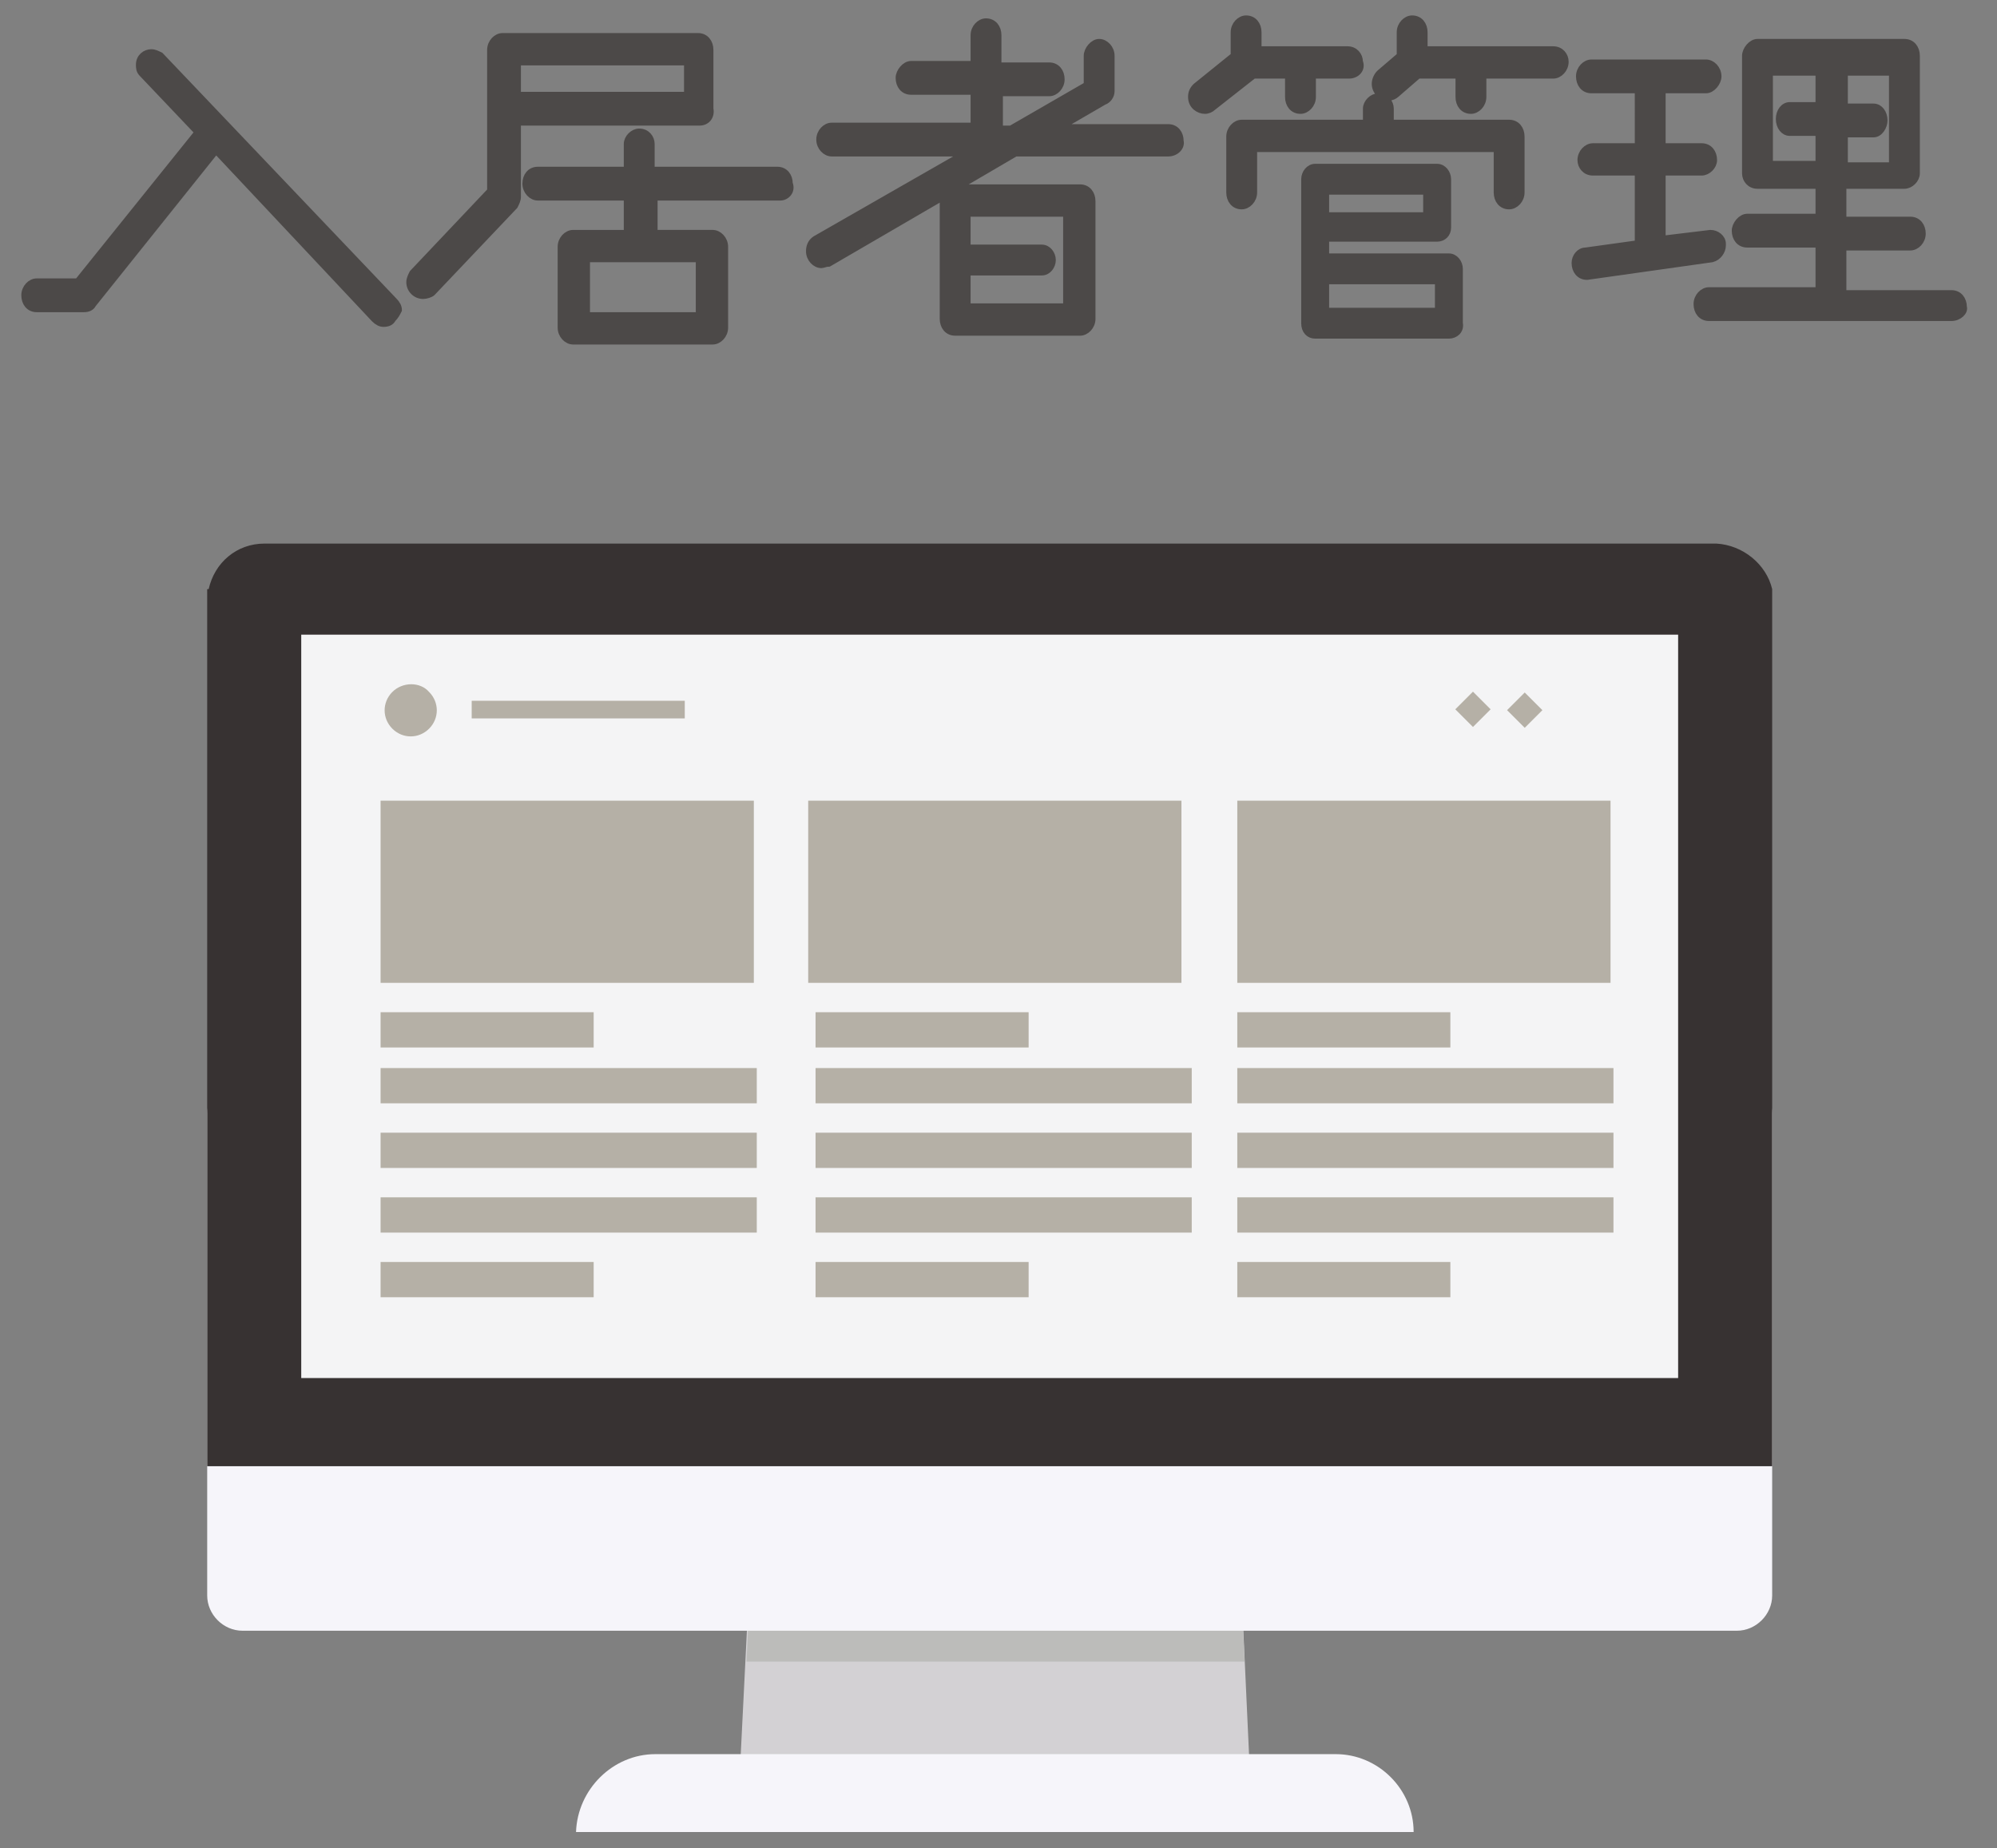
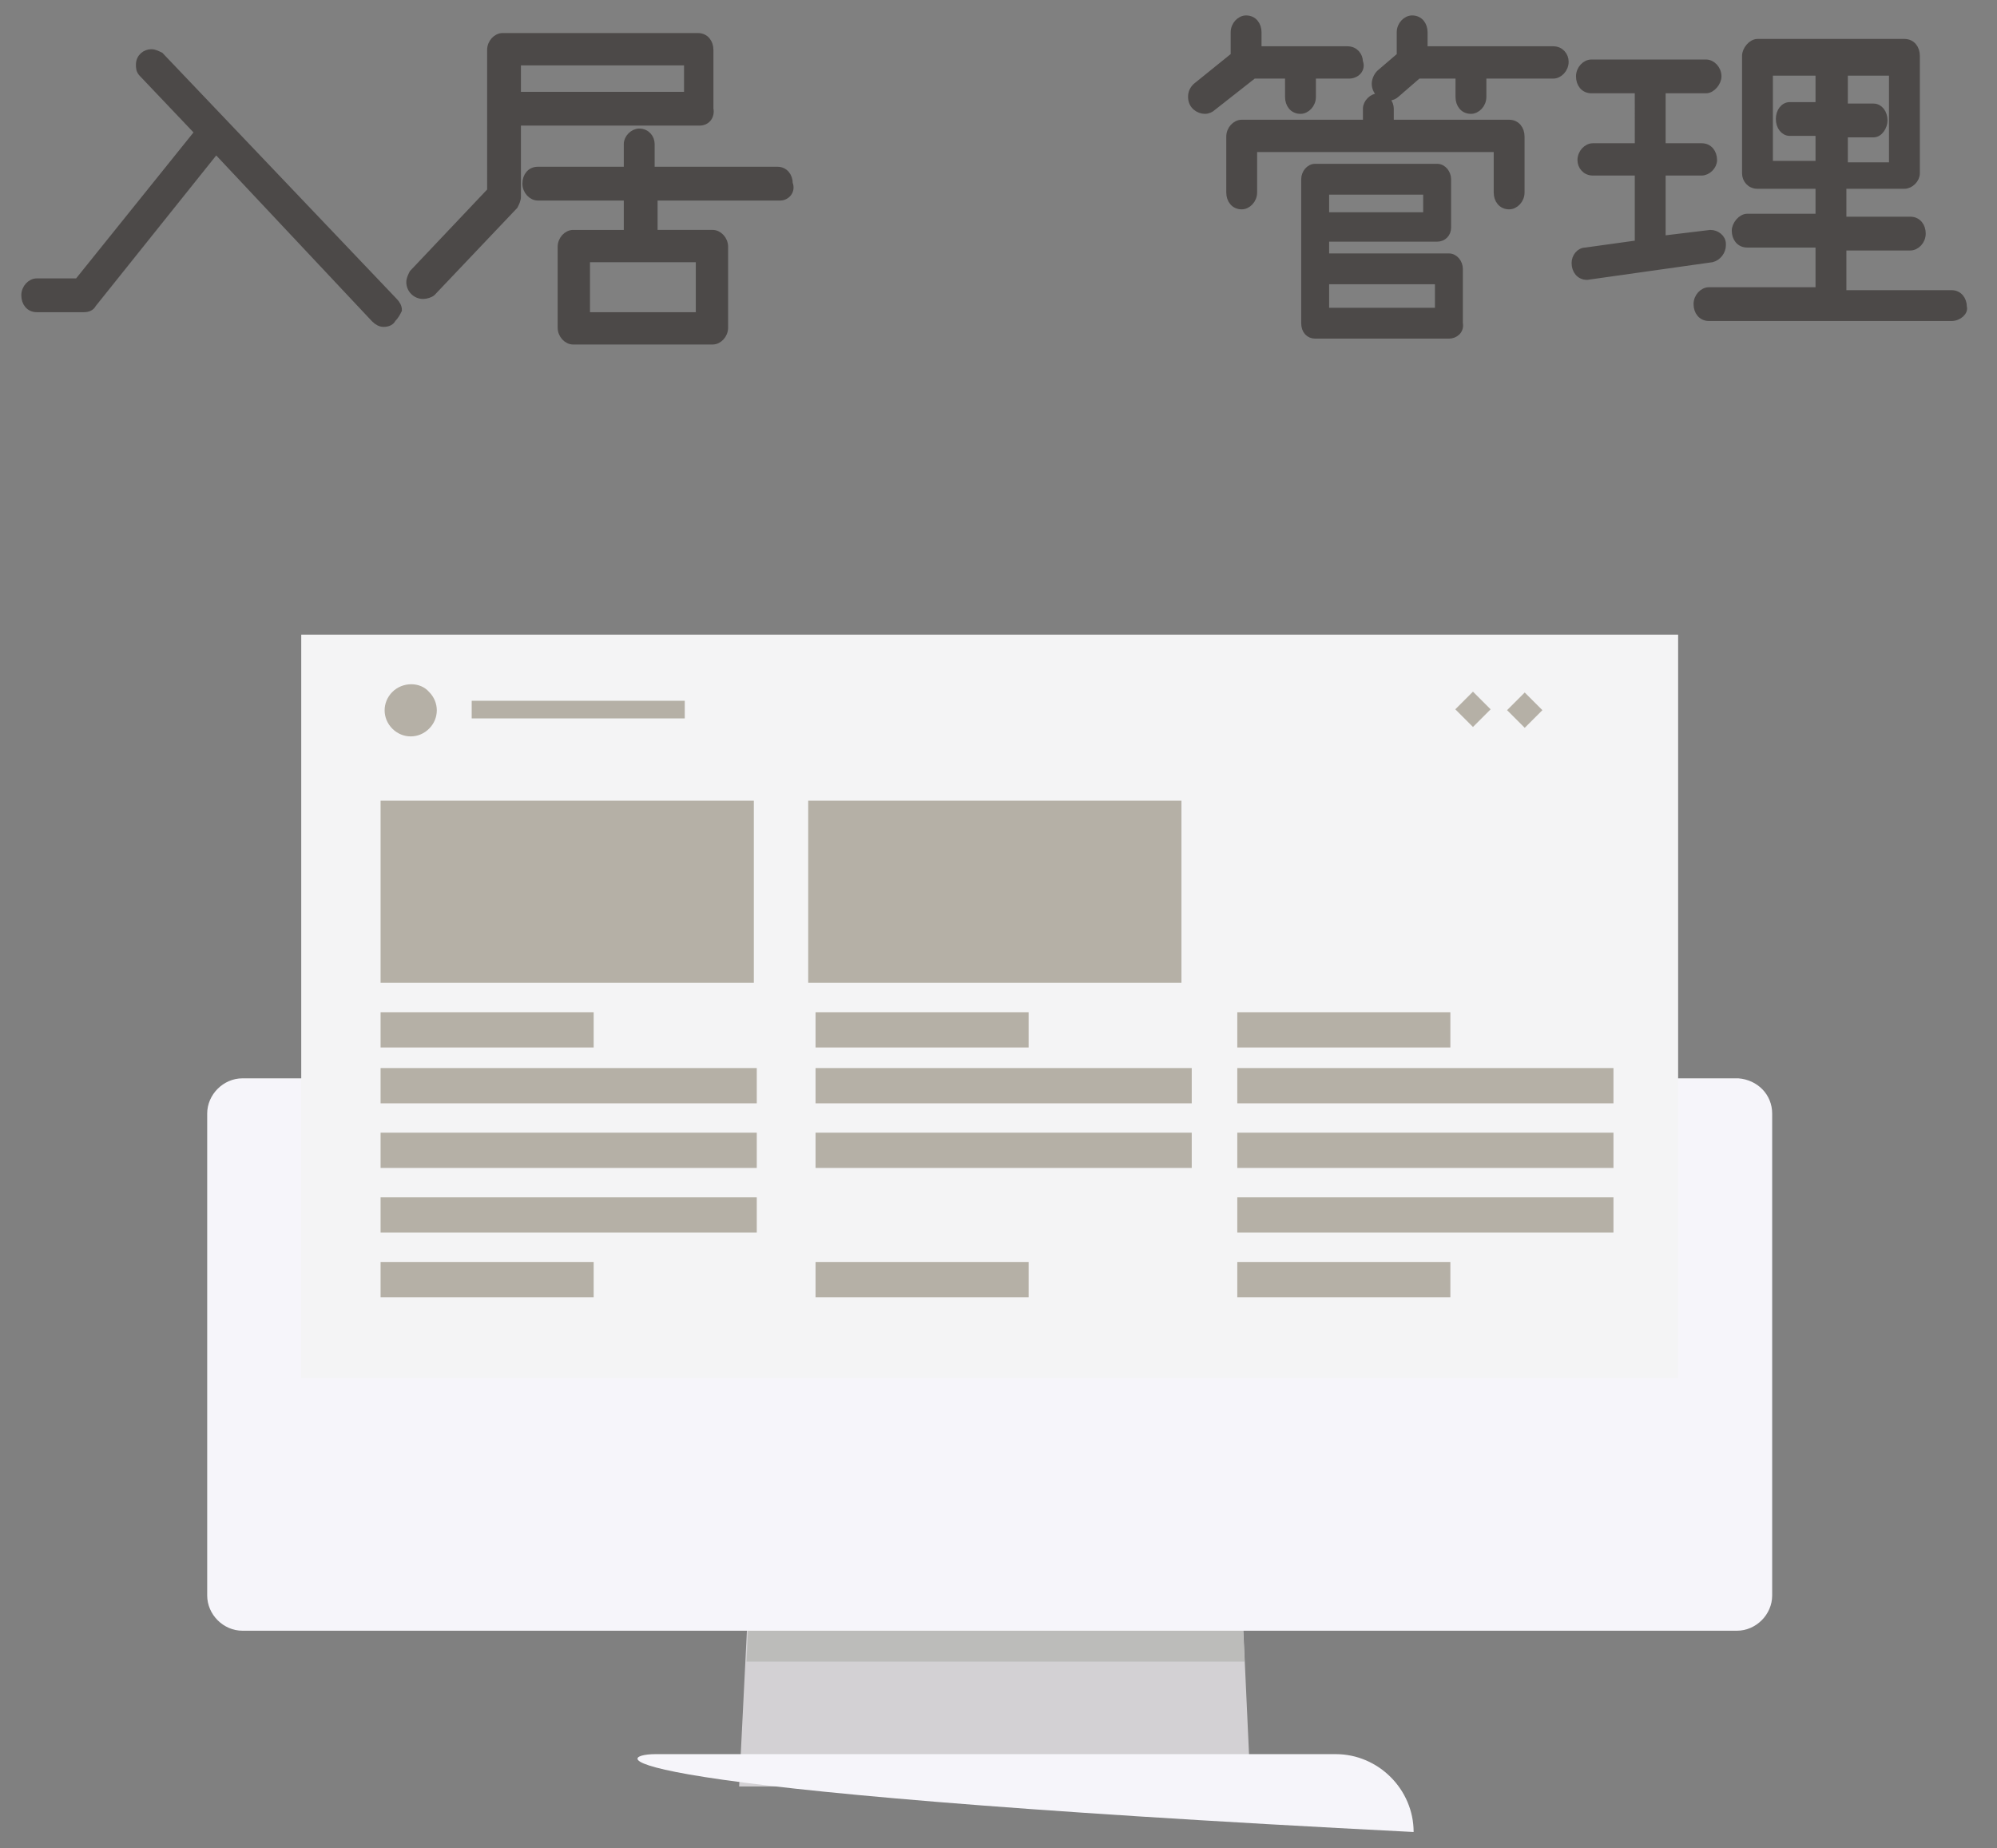
<svg xmlns="http://www.w3.org/2000/svg" version="1.1" id="レイヤー_1" x="0px" y="0px" viewBox="0 0 135.9 125.8" style="enable-background:new 0 0 135.9 125.8;" xml:space="preserve">
  <rect x="0" y="0" width="135.9" height="125.8" fill="#808080" stroke="none" />
  <style type="text/css">
	.st0{fill:#FFFFFF;}
	.st1{fill:#E17D38;}
	.st2{opacity:0.1;fill:#070001;enable-background:new    ;}
	.st3{fill:#D3D1D4;}
	.st4{fill:#BCBCBA;}
	.st5{fill:#F6F5FA;}
	.st6{fill:#373232;}
	.st7{fill:#F4F4F5;}
	.st8{fill:#B5B0A6;}
	.st9{fill:#A0D7DC;}
	.st10{opacity:0.1;fill:#040000;}
	.st11{fill:#565AA6;}
	.st12{fill:#99CBA7;}
	.st13{fill:#FDFCEE;}
	.st14{fill:#EFBF7E;}
	.st15{fill:#F3D091;}
	.st16{fill:#F3CC8F;}
	.st17{fill:#F0B171;}
	.st18{fill:#F5F0B8;}
	.st19{fill:#EDA669;}
	.st20{fill:#F3DC9A;}
	.st21{fill:#F3E1A2;}
	.st22{opacity:0.5;fill:#F7F6D1;enable-background:new    ;}
	.st23{opacity:0.53;fill:#FCFBE7;enable-background:new    ;}
	.st24{fill:#F0B777;}
	.st25{opacity:0.3;fill:#FCFBE7;enable-background:new    ;}
	.st26{opacity:0.1;fill:#FFFFFF;enable-background:new    ;}
	.st27{opacity:0.4;fill:#FFFFFF;enable-background:new    ;}
	.st28{opacity:0.48;fill:#FFFFFF;enable-background:new    ;}
	.st29{fill:none;stroke:#707070;}
	.st30{opacity:0.15;fill:#070001;enable-background:new    ;}
	.st31{fill:#3C4F58;}
	.st32{fill:#EDEDEC;}
	.st33{fill:#4E4F3A;}
	.st34{fill:#B94659;}
	.st35{fill:#A0A0A0;}
	.st36{fill:#D26470;}
	.st37{fill:#E5E5E4;}
	.st38{fill:#48585F;}
	.st39{fill:#DAC691;}
	.st40{opacity:7.000000e-02;fill:#070001;enable-background:new    ;}
	.st41{fill:#3A3B44;}
	.st42{fill:#FAF2DC;}
	.st43{fill:#4A4849;}
	.st44{opacity:4.000000e-02;fill:#070001;enable-background:new    ;}
	.st45{fill:#D8A495;}
	.st46{fill:#EAEAEA;}
	.st47{fill:#989653;}
	.st48{fill:#84B996;}
	.st49{fill:#3D1D0A;}
	.st50{fill:#AF6F20;}
	.st51{fill:#F6B643;}
	.st52{fill:#C98316;}
	.st53{fill:#302B24;}
	.st54{fill:#489F92;}
	.st55{fill:#F6EDC9;}
	.st56{fill:#928F65;}
	.st57{fill:#5FC0B8;}
	.st58{fill:#85CBBE;}
	.st59{fill:#96D3DA;}
	.st60{opacity:6.000000e-02;fill:#040000;}
	.st61{fill:#EBE5D3;}
	.st62{fill:#94A580;}
	.st63{fill:#7FA661;}
	.st64{fill:#3C3F44;stroke:#C19E5B;stroke-width:15;stroke-miterlimit:10;}
	.st65{fill:#C19E5B;}
	.st66{fill:#EBEBEB;}
	.st67{fill:url(#);}
	.st68{opacity:0.6;fill:#191210;enable-background:new    ;}
	.st69{clip-path:url(#SVGID_2_);}
	.st70{fill:#F0F3F5;}
	.st71{fill:#3B4043;}
	.st72{fill:#95A3B2;}
	.st73{fill:#B1B1B1;}
	.st74{clip-path:url(#SVGID_4_);}
	.st75{fill:#888988;}
	.st76{clip-path:url(#SVGID_6_);}
	.st77{clip-path:url(#SVGID_8_);}
	.st78{clip-path:url(#SVGID_10_);}
	.st79{clip-path:url(#SVGID_12_);}
	.st80{clip-path:url(#SVGID_14_);}
	.st81{clip-path:url(#SVGID_16_);}
	.st82{clip-path:url(#SVGID_18_);}
	.st83{clip-path:url(#SVGID_20_);}
	.st84{clip-path:url(#SVGID_22_);}
	.st85{clip-path:url(#SVGID_24_);}
	.st86{opacity:0.3;fill:#040000;enable-background:new    ;}
	.st87{fill:none;stroke:#FFFFFF;stroke-width:2;stroke-linecap:round;}
	.st88{clip-path:url(#SVGID_26_);}
	.st89{enable-background:new    ;}
	.st90{fill:#040000;}
	.st91{clip-path:url(#SVGID_28_);}
	.st92{fill:#6E6E6E;}
	.st93{clip-path:url(#SVGID_30_);}
	.st94{clip-path:url(#SVGID_32_);}
	.st95{clip-path:url(#SVGID_34_);}
	.st96{clip-path:url(#SVGID_36_);}
	.st97{fill:#EAF6FD;}
	.st98{fill:none;stroke:#000000;stroke-width:0.2;}
	.st99{fill:#FFFFFF;stroke:#000000;stroke-width:0.2;}
	.st100{fill:none;stroke:#595757;stroke-width:10;}
	.st101{fill:#FFFFFF;stroke:#C7C7C7;stroke-width:2;}
	.st102{fill:none;stroke:#C7C7C7;stroke-width:2;}
	.st103{fill:#C30D23;stroke:#000000;stroke-miterlimit:10;}
	.st104{fill:#FFFFFF;stroke:#000000;stroke-miterlimit:10;}
	.st105{fill:#CE4F3D;stroke:#000000;stroke-miterlimit:10;}
	.st106{fill:#4B5456;stroke:#000000;stroke-miterlimit:10;}
	.st107{fill:#EA544D;stroke:#000000;stroke-miterlimit:10;}
	.st108{fill:#307782;stroke:#000000;stroke-miterlimit:10;}
	.st109{fill:#30383B;stroke:#000000;stroke-miterlimit:10;}
	.st110{fill:#3F8D98;stroke:#000000;stroke-miterlimit:10;}
	.st111{fill:url(#SVGID_37_);}
	.st112{fill:#FFFBC4;stroke:#595757;stroke-width:10;}
	.st113{fill:#FBD7B6;stroke:#595757;stroke-width:10;}
	.st114{fill:#CDE18F;stroke:#595757;stroke-width:10;}
	.st115{fill:#E8F0C5;stroke:#595757;stroke-width:10;}
	.st116{fill:#BCE2EC;stroke:#595757;stroke-width:10;}
	.st117{fill:#FCE9F2;stroke:#595757;stroke-width:10;}
	.st118{fill:#92AAB7;stroke:#595757;stroke-width:10;}
	.st119{fill:#BEB49A;stroke:#595757;stroke-width:10;}
	.st120{fill:#EFEFEF;}
	.st121{fill:#036EB8;}
	.st122{fill:#A48B78;}
	.st123{fill:#A48B78;stroke:#595757;stroke-width:10;}
	.st124{fill:#A48B78;stroke:#C7C7C7;stroke-width:2;}
	.st125{fill:#898989;stroke:#898989;}
	.st126{fill:#D7AB7C;stroke:#000000;stroke-width:0.2;stroke-miterlimit:10;}
	.st127{fill:#D7AB7C;}
	.st128{fill:#CDE18F;stroke:#000000;stroke-width:0.2;stroke-miterlimit:10;}
	.st129{fill:#CDE18F;stroke:#898989;stroke-width:2;stroke-miterlimit:10;}
	.st130{fill:none;stroke:#898989;stroke-miterlimit:10;}
	.st131{fill:#CDE18F;}
	.st132{fill:#CDE18F;stroke:#898989;stroke-width:2;}
	.st133{fill:none;stroke:#898989;stroke-width:2;}
	.st134{fill:#F8F6DE;}
	.st135{fill:#C9CACA;}
	.st136{opacity:0.27;fill:url(#);}
	.st137{fill:#FFFFFF;stroke:#727070;stroke-width:0.2;}
	.st138{fill:url(#SVGID_38_);}
	.st139{fill:url(#SVGID_39_);}
	.st140{fill:#EBF1E6;}
	.st141{fill:url(#SVGID_40_);}
	.st142{fill:#FEF5EA;}
	.st143{fill:url(#SVGID_41_);}
	.st144{fill:url(#SVGID_42_);}
	.st145{fill:#BCBABA;}
	.st146{fill:#43A73D;}
	.st147{fill:none;stroke:#000000;stroke-width:3;stroke-linecap:round;}
	.st148{fill:none;stroke:#43A73D;stroke-width:3;}
	.st149{fill:none;stroke:#43A73D;}
	.st150{opacity:0.35;fill:#FDF1F1;enable-background:new    ;}
	.st151{fill:#AB482B;}
	.st152{fill:#040000;stroke:#040000;stroke-miterlimit:10;}
	.st153{opacity:0.2;clip-path:url(#SVGID_44_);fill:#040000;}
	.st154{fill:#D63D34;}
	.st155{fill:#D99E49;}
	.st156{fill:#F3B447;}
	.st157{fill:#FAD9A8;}
	.st158{opacity:0.2;clip-path:url(#SVGID_46_);fill:#040000;}
	.st159{fill:#485765;}
	.st160{opacity:0.2;clip-path:url(#SVGID_48_);fill:#040000;}
	.st161{fill:#C4802E;}
	.st162{fill:#DA9837;}
	.st163{opacity:0.5;}
	.st164{clip-path:url(#SVGID_50_);fill:#F1B348;}
	.st165{fill:#F1B348;}
	.st166{opacity:0.5;fill:#C4802E;}
	.st167{fill:#E9DAA2;}
	.st168{opacity:0.3;fill:#040000;}
	.st169{fill:#4E6D57;}
	.st170{fill:none;stroke:#43A73D;stroke-miterlimit:10;}
	.st171{fill:#705A63;}
	.st172{opacity:0.2;clip-path:url(#SVGID_52_);fill:#8D1F22;}
	.st173{fill:none;}
	.st174{fill:#B74E21;}
	.st175{fill:#CB7929;}
	.st176{fill:#B6631F;}
	.st177{fill:#AFAFAF;}
	.st178{fill:#DDDDDD;}
	.st179{opacity:0.2;clip-path:url(#SVGID_54_);fill:#040000;}
	.st180{fill:#911D22;}
	.st181{fill:#BD1B21;}
	.st182{opacity:0.2;fill:#040000;}
	.st183{fill:#7E191D;}
	.st184{fill:#2A70A8;}
	.st185{fill:none;stroke:#040000;stroke-miterlimit:10;}
	.st186{fill:#559AB4;}
	.st187{opacity:0.2;clip-path:url(#SVGID_56_);fill:#EB814A;}
	.st188{fill:#848485;}
	.st189{fill:#ABABAB;}
	.st190{fill:#B2B2B2;}
	.st191{fill:#E3E2E2;}
	.st192{opacity:0.3;fill:#FFFFFF;}
	.st193{opacity:0.1;fill:#231815;}
	.st194{fill:#E56977;}
	.st195{fill:#796A56;}
	.st196{opacity:0.13;fill:#604C3F;}
	.st197{opacity:0.2;clip-path:url(#SVGID_58_);fill:#040000;}
	.st198{opacity:0.2;clip-path:url(#SVGID_60_);fill:#8D1F22;}
	.st199{opacity:0.2;clip-path:url(#SVGID_62_);fill:#040000;}
	.st200{opacity:0.2;clip-path:url(#SVGID_64_);fill:#EB814A;}
	.st201{opacity:0.2;clip-path:url(#SVGID_66_);fill:#040000;}
	.st202{fill:#999999;}
	.st203{opacity:0.2;clip-path:url(#SVGID_68_);}
	.st204{fill:#060606;}
	.st205{fill:#383838;}
	.st206{opacity:0.2;}
	.st207{fill:#717171;}
	.st208{fill:none;stroke:#000000;stroke-miterlimit:10;}
	.st209{fill:#484848;}
	.st210{opacity:0.1;}
	.st211{fill:#868686;}
	.st212{fill:#555555;}
	.st213{opacity:0.13;fill:#121212;}
	.st214{opacity:0.2;clip-path:url(#SVGID_70_);fill:#020202;}
	.st215{opacity:0.2;clip-path:url(#SVGID_72_);}
	.st216{fill:#4F4F4F;}
	.st217{fill:#797979;}
	.st218{fill:#5F5F5F;}
	.st219{opacity:0.3;}
	.st220{fill:#B0B0B0;}
	.st221{fill:#DEDEDE;}
	.st222{fill:#9D9D9D;}
	.st223{opacity:0.2;clip-path:url(#SVGID_74_);fill:#8D8D8D;}
	.st224{opacity:0.2;clip-path:url(#SVGID_76_);}
	.st225{fill:#828282;}
	.st226{fill:#B4B4B4;}
	.st227{fill:#E3E3E3;}
	.st228{fill:#E3C134;}
	.st229{opacity:0.15;fill:#040000;}
	.st230{fill:#979696;}
	.st231{opacity:7.000000e-02;fill:#040000;}
	.st232{fill:#E2A867;}
	.st233{fill:#606060;}
	.st234{fill:#F0EFEF;}
	.st235{fill:#F0E057;}
	.st236{fill:#3F3F3F;}
	.st237{fill:#6EB9D2;}
	.st238{fill:#E3ECF8;}
	.st239{fill:#3C4858;}
	.st240{fill:#C03555;}
	.st241{fill:#448538;}
	.st242{fill:#F0E1B7;}
	.st243{fill:#454444;}
	.st244{fill:#E3354E;}
	.st245{fill:none;stroke:#3C4858;stroke-width:0.893;stroke-miterlimit:10;}
	.st246{fill:#C5CAD0;}
	.st247{fill:#C9BC9C;}
	.st248{fill:#536057;}
	.st249{fill:#EDE8D0;}
	.st250{fill:#CEDEF2;}
	.st251{fill:#616C7D;}
	.st252{fill:#404441;}
	.st253{fill:none;stroke:#616C7D;stroke-miterlimit:10;}
	.st254{fill:#BFC6D0;}
	.st255{fill:#4A453A;}
	.st256{fill:#59544F;}
	.st257{fill:#6DB1DC;}
	.st258{opacity:0.1;fill:#484747;}
	.st259{fill:#408188;}
	.st260{fill:#EF8051;}
	.st261{fill:#22AEB0;}
	.st262{fill:#E9E950;}
	.st263{fill:#E88F52;}
	.st264{opacity:0.1;fill:#FFFFFF;}
	.st265{fill:#B55A6D;}
	.st266{fill:#53431D;}
	.st267{fill:none;stroke:#616C7D;stroke-width:0.893;stroke-miterlimit:10;}
	.st268{fill:#4C4948;stroke:#4C4948;stroke-width:0.5;stroke-miterlimit:10;}
	.st269{fill:#4C4948;}
	.st270{opacity:0.5;fill:#4C4948;enable-background:new    ;}
	.st271{opacity:0.53;fill:#4C4948;enable-background:new    ;}
	.st272{opacity:0.3;fill:#4C4948;enable-background:new    ;}
	.st273{opacity:0.1;fill:#4C4948;enable-background:new    ;}
	.st274{opacity:0.4;fill:#4C4948;enable-background:new    ;}
	.st275{opacity:0.48;fill:#4C4948;enable-background:new    ;}
	.st276{fill:#4C4948;stroke:#4C4948;stroke-width:0.25;stroke-miterlimit:10;}
	.st277{opacity:0.1;fill:#4C4948;}
	.st278{fill:#00A29A;}
	.st279{fill:#94A580;stroke:#4C4948;stroke-width:2;stroke-miterlimit:10;}
	.st280{fill:#7FA661;stroke:#4C4948;stroke-width:2;stroke-miterlimit:10;}
	.st281{fill:none;stroke:#040000;stroke-width:3;stroke-miterlimit:10;}
</style>
  <g>
    <polygon class="st3" points="85.1,121.6 50.3,121.6 51.6,95.5 83.9,95.5  " />
    <polygon class="st4" points="84.7,113.1 50.8,113.1 51.6,96.6 83.9,96.6  " />
-     <path class="st5" d="M44.6,119.4h46.3c2.9,0,5.3,2.4,5.3,5.3l0,0h-57l0,0C39.3,121.8,41.7,119.4,44.6,119.4z" />
+     <path class="st5" d="M44.6,119.4h46.3c2.9,0,5.3,2.4,5.3,5.3l0,0l0,0C39.3,121.8,41.7,119.4,44.6,119.4z" />
    <path class="st5" d="M120.6,75.8v32.8c0,1.3-1.1,2.4-2.4,2.4H16.5c-1.3,0-2.4-1.1-2.4-2.4V75.8c0-1.3,1.1-2.4,2.4-2.4h101.8   C119.6,73.5,120.6,74.5,120.6,75.8z" />
-     <path class="st6" d="M120.6,40.1v59.7H14.1V40.1h0.1c0.4-1.8,1.9-3.1,3.8-3.1h98.8C118.6,37.1,120.2,38.4,120.6,40.1L120.6,40.1z" />
    <rect x="20.5" y="43.2" class="st7" width="93.7" height="50.6" />
    <rect x="25.9" y="54.5" class="st8" width="25.4" height="12.4" />
    <rect x="55" y="54.5" class="st8" width="25.4" height="12.4" />
-     <rect x="84.2" y="54.5" class="st8" width="25.4" height="12.4" />
    <rect x="25.9" y="68.9" class="st8" width="14.5" height="2.4" />
    <rect x="32.1" y="47.7" class="st8" width="14.5" height="1.2" />
    <rect x="25.9" y="85.9" class="st8" width="14.5" height="2.4" />
    <rect x="25.9" y="72.7" class="st8" width="25.6" height="2.4" />
    <rect x="25.9" y="77.1" class="st8" width="25.6" height="2.4" />
    <rect x="25.9" y="81.5" class="st8" width="25.6" height="2.4" />
    <rect x="55.5" y="68.9" class="st8" width="14.5" height="2.4" />
    <rect x="55.5" y="85.9" class="st8" width="14.5" height="2.4" />
    <rect x="55.5" y="72.7" class="st8" width="25.6" height="2.4" />
    <rect x="55.5" y="77.1" class="st8" width="25.6" height="2.4" />
-     <rect x="55.5" y="81.5" class="st8" width="25.6" height="2.4" />
    <rect x="84.2" y="68.9" class="st8" width="14.5" height="2.4" />
    <rect x="84.2" y="85.9" class="st8" width="14.5" height="2.4" />
    <rect x="84.2" y="72.7" class="st8" width="25.6" height="2.4" />
    <rect x="84.2" y="77.1" class="st8" width="25.6" height="2.4" />
    <rect x="84.2" y="81.5" class="st8" width="25.6" height="2.4" />
    <path class="st8" d="M29.2,47.1L29.2,47.1c0.7,0.7,0.7,1.8,0,2.5l0,0c-0.7,0.7-1.8,0.7-2.5,0l0,0c-0.7-0.7-0.7-1.8,0-2.5l0,0   C27.4,46.4,28.6,46.4,29.2,47.1z" />
    <rect x="102.9" y="47.5" transform="matrix(0.707 -0.707 0.707 0.707 -3.774 87.507)" class="st8" width="1.7" height="1.7" />
    <rect x="99.4" y="47.5" transform="matrix(0.707 -0.707 0.707 0.707 -4.822 84.975)" class="st8" width="1.7" height="1.7" />
    <g>
      <g>
        <path class="st268" d="M26.7,21.7c-0.1,0.2-0.3,0.3-0.6,0.3c-0.2,0-0.4-0.1-0.6-0.3L14.7,10.2L6.3,20.7C6.2,20.9,6,21,5.7,21H2.5     c-0.5,0-0.8-0.4-0.8-0.9c0-0.5,0.4-0.9,0.8-0.9h2.8L13.5,9L9.7,5C9.5,4.8,9.5,4.6,9.5,4.4c0-0.5,0.4-0.8,0.8-0.8     c0.2,0,0.4,0.1,0.6,0.2l15.9,16.7c0.2,0.2,0.3,0.4,0.3,0.6C27,21.3,26.9,21.5,26.7,21.7z" />
        <path class="st268" d="M47.6,8.3H35.2v5.1c0,0.2-0.1,0.4-0.2,0.6l-5.6,5.9c-0.1,0.1-0.4,0.2-0.6,0.2c-0.5,0-0.9-0.4-0.9-0.9     c0-0.2,0.1-0.4,0.2-0.6l5.3-5.6V3.4c0-0.5,0.4-0.9,0.8-0.9h13.3c0.5,0,0.8,0.4,0.8,0.9v4C48.4,7.9,48.1,8.3,47.6,8.3z M46.8,4.2     H35.2v2.3h11.6V4.2z M53.1,13.4h-8.6v2.5h4c0.4,0,0.8,0.4,0.8,0.9v5.5c0,0.5-0.4,0.9-0.8,0.9H39c-0.4,0-0.8-0.4-0.8-0.9v-5.5     c0-0.5,0.4-0.9,0.8-0.9h3.7v-2.5h-6.1c-0.4,0-0.8-0.4-0.8-0.9c0-0.5,0.3-0.9,0.8-0.9h6.1V9.8c0-0.4,0.4-0.8,0.8-0.8     c0.5,0,0.8,0.4,0.8,0.8v1.8h8.6c0.5,0,0.8,0.4,0.8,0.9C53.9,13,53.5,13.4,53.1,13.4z M47.6,17.6h-7.7v3.9h7.7V17.6z" />
-         <path class="st268" d="M79.5,10.4H69.1L65,12.8h8.5c0.5,0,0.8,0.4,0.8,0.9v8c0,0.5-0.4,0.9-0.8,0.9h-8.5c-0.5,0-0.8-0.4-0.8-0.9     v-8c0-0.1,0-0.3,0.1-0.4l-7.9,4.6C56.2,17.9,56,18,55.9,18c-0.4,0-0.8-0.4-0.8-0.9c0-0.3,0.1-0.6,0.4-0.8l10.3-5.9h-9.2     c-0.4,0-0.8-0.4-0.8-0.9c0-0.5,0.4-0.9,0.8-0.9h9.7V6.2H62c-0.5,0-0.8-0.4-0.8-0.9c0-0.4,0.4-0.9,0.8-0.9h4.3V2.4     c0-0.5,0.4-0.9,0.8-0.9c0.5,0,0.8,0.4,0.8,0.9v2.1h3.5c0.5,0,0.8,0.4,0.8,0.9c0,0.5-0.4,0.9-0.8,0.9H68v2.5h0.8l5.2-3v-2     c0-0.4,0.4-0.9,0.8-0.9c0.4,0,0.8,0.4,0.8,0.9v2.4c0,0.3-0.2,0.6-0.5,0.7l-3.1,1.8h7.5c0.5,0,0.8,0.4,0.8,0.9     C80.4,10,80,10.4,79.5,10.4z M72.6,14.5h-6.8v2.4h5.1c0.4,0,0.7,0.4,0.7,0.8s-0.3,0.8-0.7,0.8h-5.1v2.4h6.8V14.5z" />
        <path class="st268" d="M91.8,5.1h-2.5v1.5c0,0.5-0.4,0.9-0.8,0.9c-0.5,0-0.8-0.4-0.8-0.9V5.1h-2.4l-2.8,2.2     c-0.1,0.1-0.3,0.2-0.5,0.2c-0.4,0-0.9-0.3-0.9-0.9c0-0.3,0.1-0.5,0.3-0.7l2.6-2.1V2.2c0-0.5,0.4-0.9,0.8-0.9     c0.5,0,0.8,0.4,0.8,0.9v1.2h6.1c0.5,0,0.8,0.4,0.8,0.8C92.7,4.7,92.3,5.1,91.8,5.1z M102.7,14c-0.5,0-0.8-0.4-0.8-0.9v-3H85.3v3     c0,0.5-0.4,0.9-0.8,0.9c-0.5,0-0.8-0.4-0.8-0.9V9.3c0-0.5,0.4-0.9,0.8-0.9h8.5v-1c0-0.4,0.4-0.8,0.8-0.8c0.5,0,0.8,0.4,0.8,0.8v1     h8.1c0.5,0,0.8,0.4,0.8,0.9v3.8C103.5,13.6,103.1,14,102.7,14z M98.6,22.8h-9.1c-0.4,0-0.7-0.3-0.7-0.8v-9.8     c0-0.4,0.3-0.8,0.7-0.8h8.3c0.4,0,0.7,0.4,0.7,0.8v3.3c0,0.4-0.3,0.7-0.7,0.7h-7.6v1.3h8.4c0.4,0,0.7,0.4,0.7,0.8V22     C99.4,22.5,99,22.8,98.6,22.8z M97.1,13h-6.9v1.7h6.9V13z M97.9,19.1h-7.7v2.1h7.7V19.1z M105.7,5.1h-4.8v1.5     c0,0.5-0.4,0.9-0.8,0.9c-0.5,0-0.8-0.4-0.8-0.9V5.1h-2.8L95,6.4c-0.1,0.1-0.3,0.2-0.5,0.2c-0.5,0-0.9-0.4-0.9-0.9     c0-0.2,0.1-0.5,0.3-0.7l1.4-1.2V2.2c0-0.5,0.4-0.9,0.8-0.9c0.5,0,0.8,0.4,0.8,0.9v1.2h8.8c0.5,0,0.8,0.4,0.8,0.8     C106.5,4.7,106.1,5.1,105.7,5.1z" />
        <path class="st268" d="M116.5,17.6l-8.5,1.2c-0.5,0-0.8-0.4-0.8-0.9c0-0.4,0.3-0.8,0.7-0.8l3.6-0.5v-4.9h-3.1     c-0.5,0-0.8-0.4-0.8-0.8c0-0.5,0.4-0.9,0.8-0.9h3.1V6.1h-3.2c-0.5,0-0.8-0.4-0.8-0.9c0-0.5,0.4-0.9,0.8-0.9h7.8     c0.4,0,0.8,0.4,0.8,0.9c0,0.4-0.4,0.9-0.8,0.9h-3V10h2.7c0.5,0,0.8,0.4,0.8,0.9c0,0.4-0.4,0.8-0.8,0.8h-2.7v4.6l3.3-0.4     c0.4,0,0.8,0.3,0.8,0.7v0.1C117.2,17.1,116.9,17.5,116.5,17.6z M132.8,21.6h-16.5c-0.5,0-0.8-0.4-0.8-0.9c0-0.5,0.4-0.9,0.8-0.9     h7.5v-3.2h-4.9c-0.5,0-0.8-0.4-0.8-0.9c0-0.4,0.4-0.9,0.8-0.9h4.9v-2.2h-4.2c-0.5,0-0.8-0.4-0.8-0.8v-8c0-0.4,0.4-0.9,0.8-0.9h10     c0.5,0,0.8,0.4,0.8,0.9v8c0,0.4-0.4,0.8-0.8,0.8h-4.2V15h4.6c0.5,0,0.8,0.4,0.8,0.9c0,0.5-0.4,0.9-0.8,0.9h-4.6v3.2h7.4     c0.5,0,0.8,0.4,0.8,0.9C133.7,21.2,133.3,21.6,132.8,21.6z M123.8,9h-2c-0.4,0-0.7-0.4-0.7-0.9c0-0.5,0.3-0.9,0.7-0.9h2V4.9h-3.4     v6.3h3.4V9z M128.8,4.9h-3.3v2.4h2c0.4,0,0.7,0.4,0.7,0.9c0,0.4-0.3,0.9-0.7,0.9h-2v2.2h3.3V4.9z" />
      </g>
    </g>
  </g>
</svg>